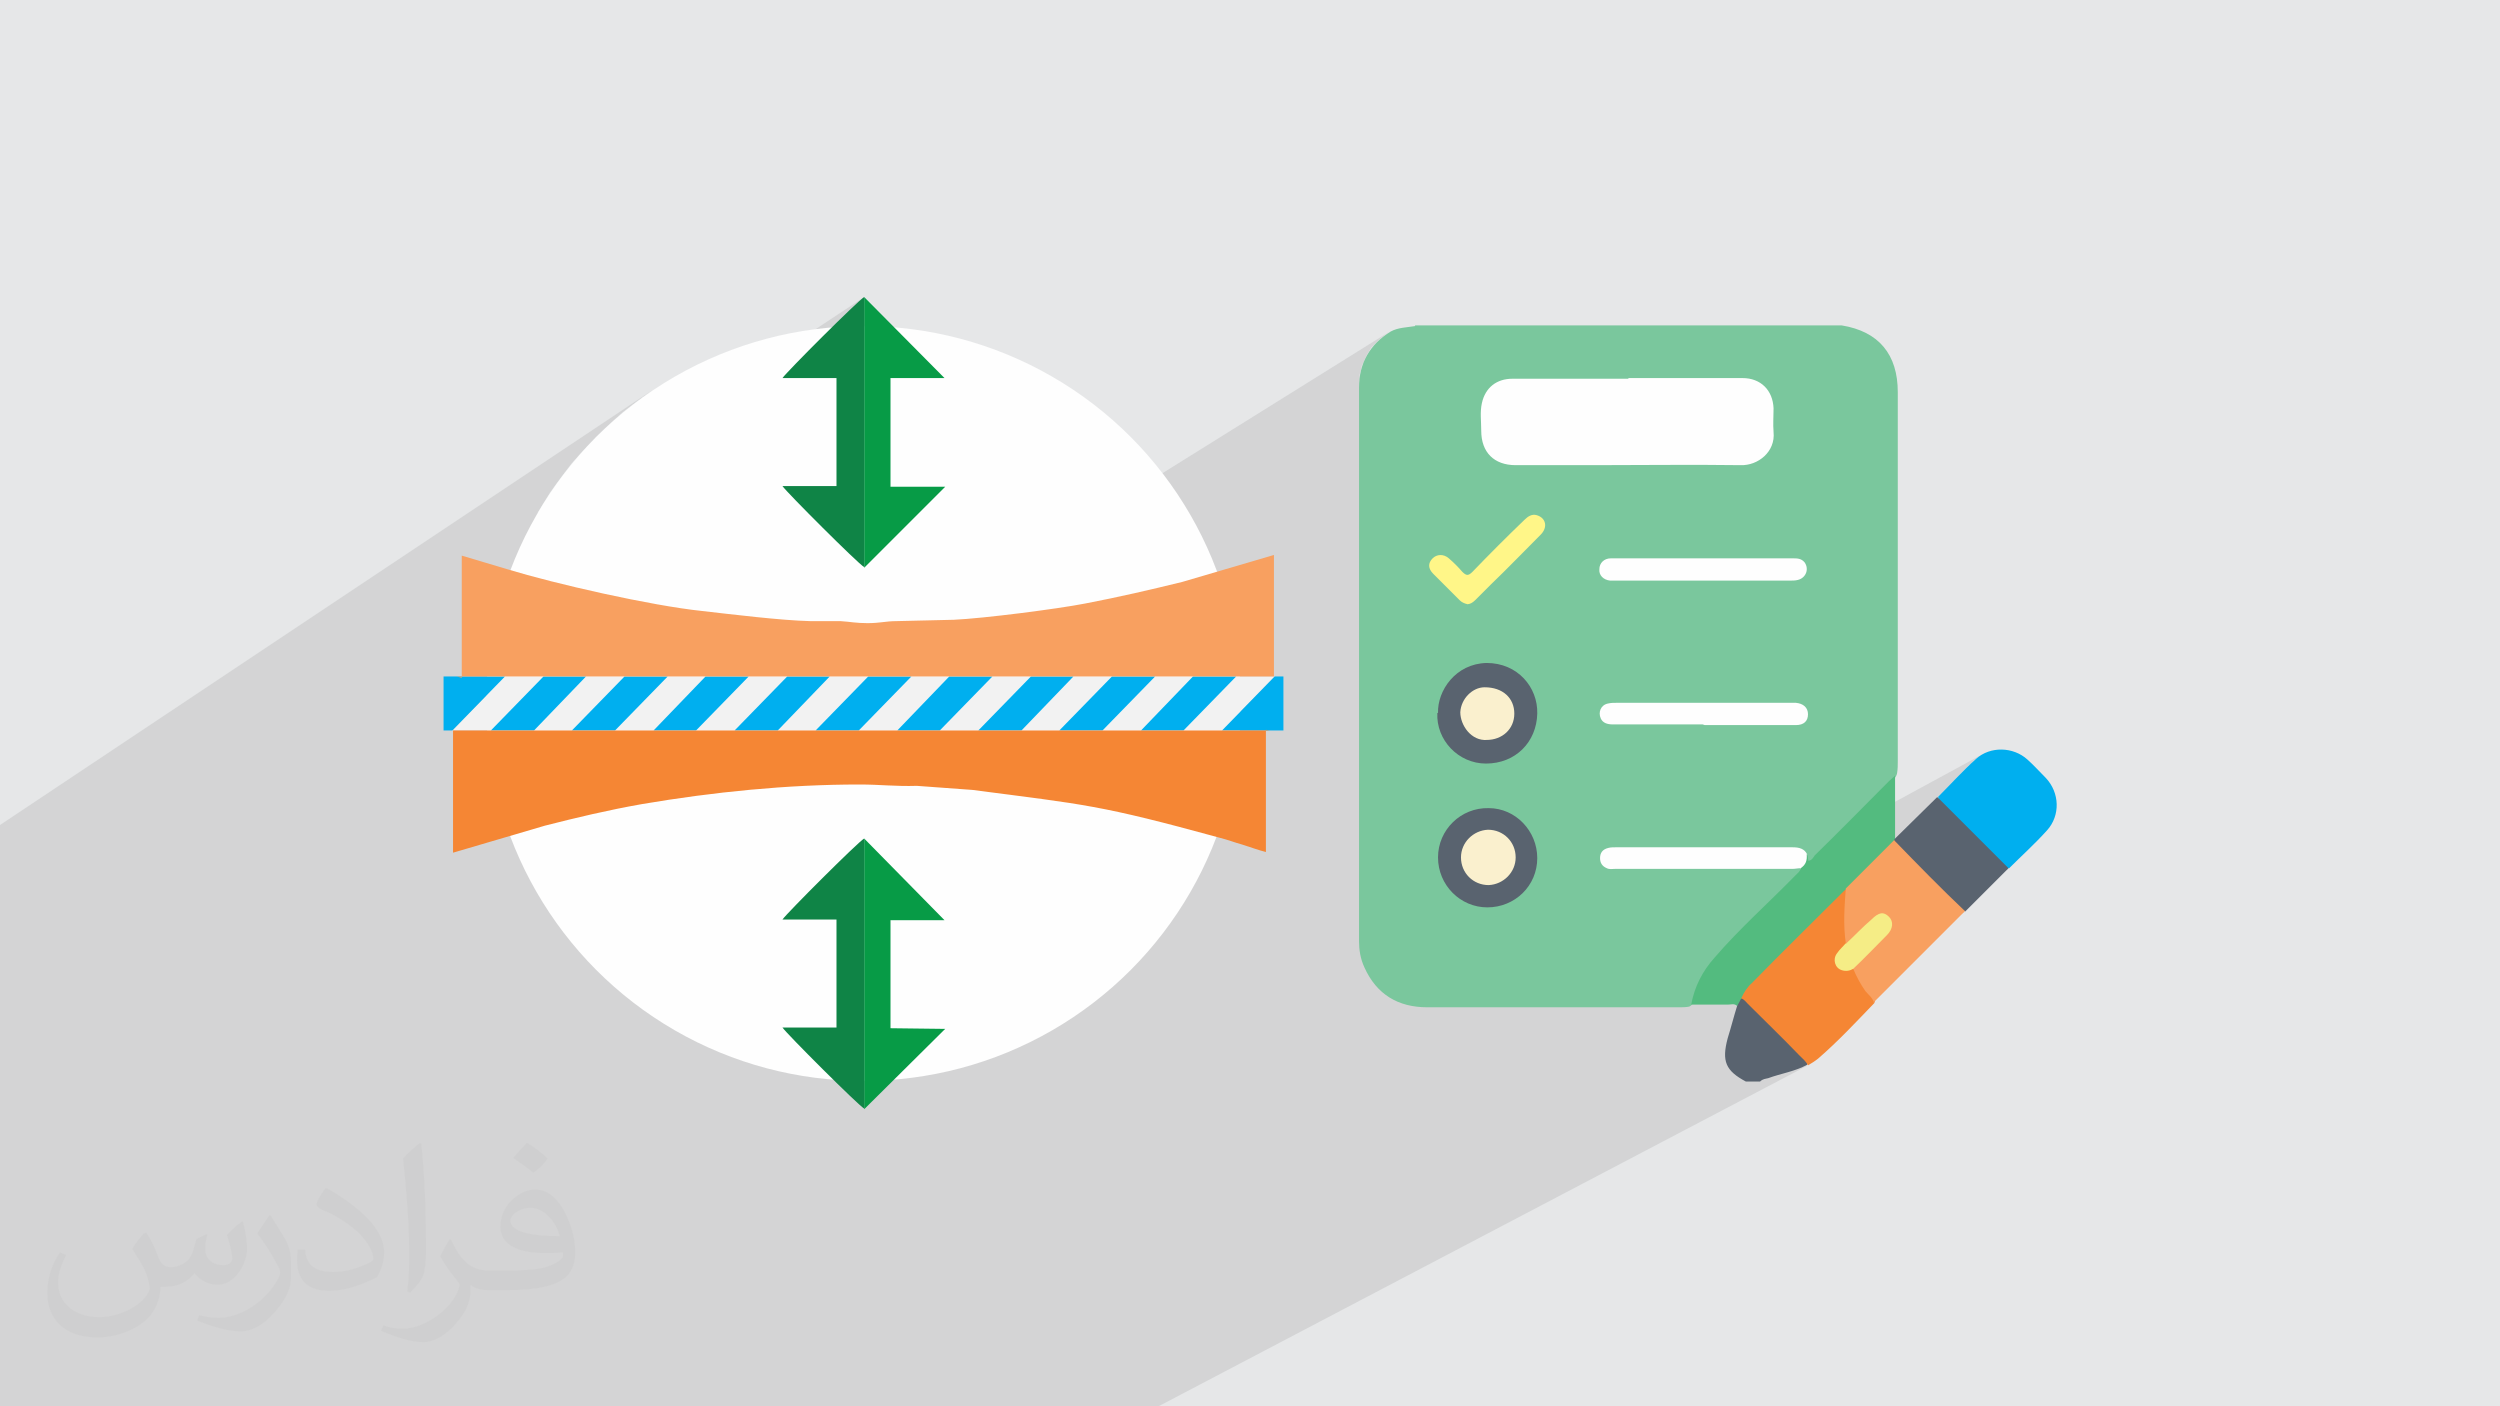
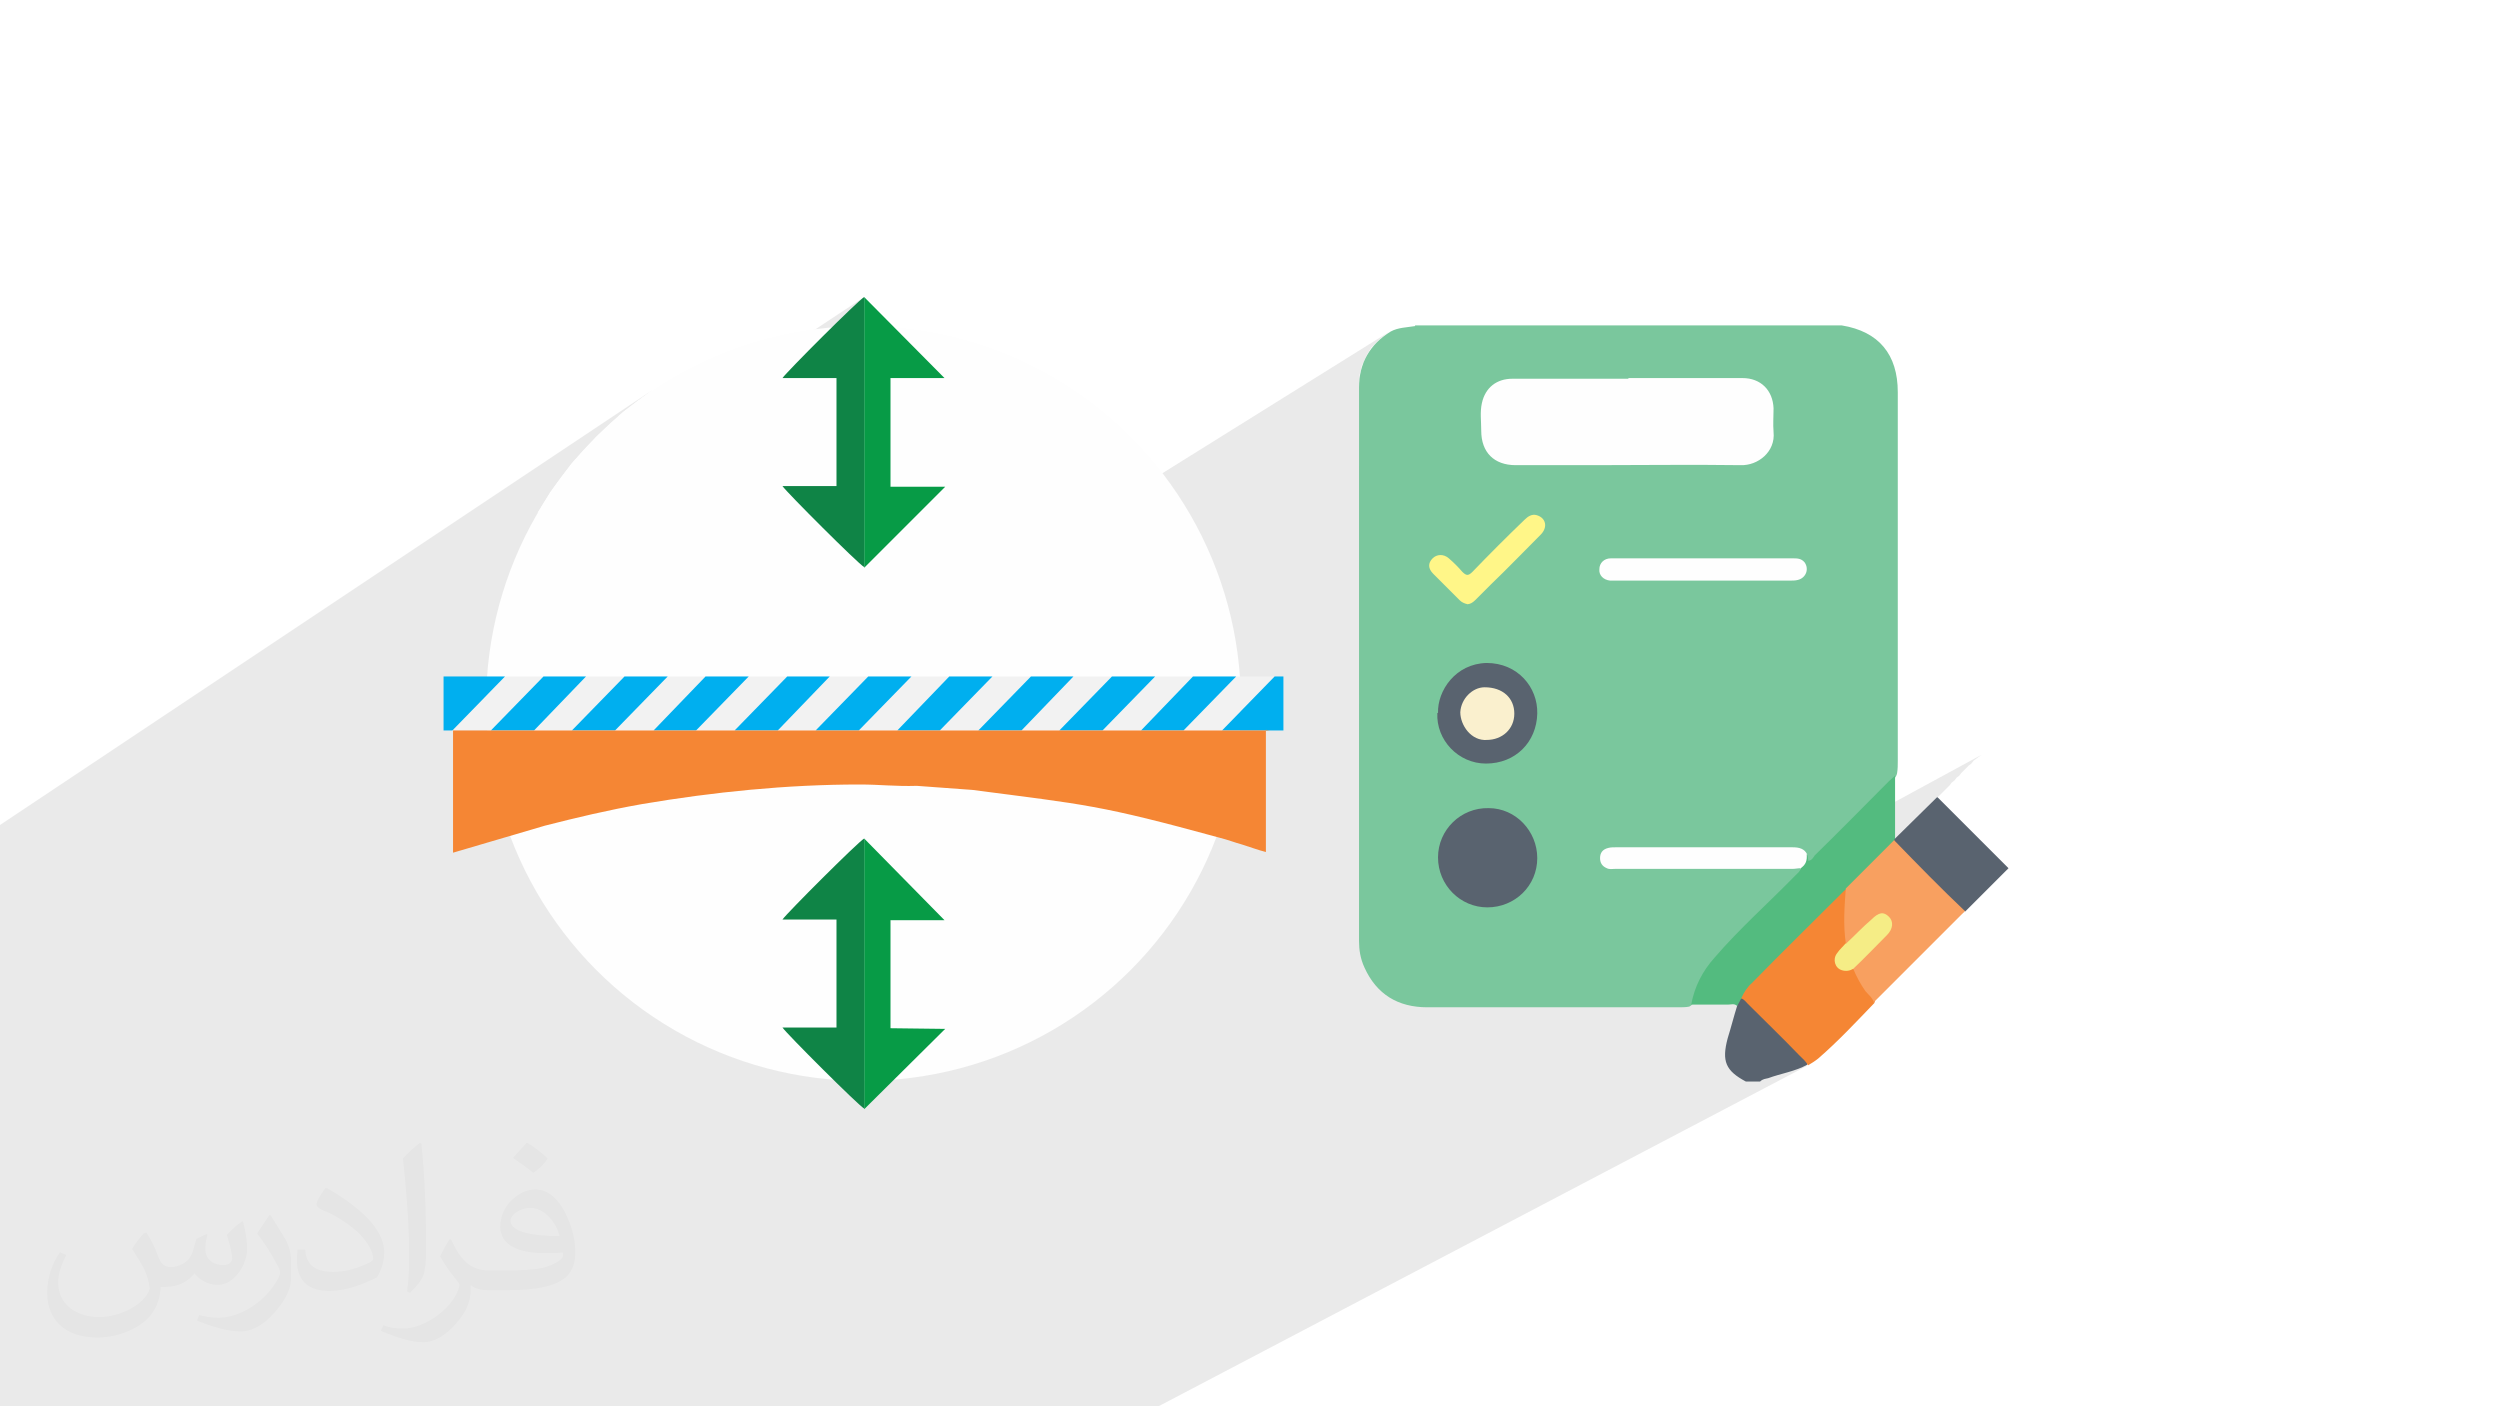
<svg xmlns="http://www.w3.org/2000/svg" xml:space="preserve" width="3.703in" height="2.083in" version="1.1" style="shape-rendering:geometricPrecision; text-rendering:geometricPrecision; image-rendering:optimizeQuality; fill-rule:evenodd; clip-rule:evenodd" viewBox="0 0 3703 2083" enable-background="new 0 0 128 128">
  <defs>
    <style type="text/css">
   
    .fil3 {fill:#FEFEFE}
    .fil13 {fill:#FFF688}
    .fil8 {fill:#F8A060}
    .fil9 {fill:#F58634}
    .fil10 {fill:#7AC79D}
    .fil12 {fill:#53BB7F}
    .fil5 {fill:#00AFEF}
    .fil6 {fill:#079B46}
    .fil7 {fill:#0F8446}
    .fil11 {fill:#59636F}
    .fil0 {fill:#E6E7E8}
    .fil4 {fill:#F2F2F2}
    .fil15 {fill:#F5ED86}
    .fil14 {fill:#FAF0CE}
    .fil2 {fill:#373435;fill-opacity:0.031}
    .fil1 {fill:#373435;fill-opacity:0.102}
   
  </style>
  </defs>
  <g id="Layer_x0020_1">
-     <polygon class="fil0" points="0,0 3703,0 3703,2083 0,2083 " />
    <polygon class="fil1" points="1485,2083 1484,2083 1476,2083 1473,2083 1469,2083 1466,2083 1466,2083 1465,2083 1460,2083 1456,2083 1456,2083 1452,2083 1451,2083 1449,2083 1443,2083 1430,2083 1428,2083 1426,2083 1424,2083 1400,2083 1399,2083 1397,2083 1387,2083 1319,2083 1318,2083 1318,2083 1309,2083 1263,2083 1263,2083 1260,2083 1237,2083 1215,2083 1214,2083 1205,2083 1205,2083 1201,2083 1197,2083 1193,2083 1184,2083 1179,2083 1179,2083 1173,2083 1172,2083 1170,2083 1140,2083 1140,2083 1112,2083 1107,2083 1042,2083 934,2083 913,2083 906,2083 905,2083 904,2083 898,2083 896,2083 895,2083 859,2083 858,2083 844,2083 837,2083 829,2083 828,2083 802,2083 796,2083 787,2083 726,2083 689,2083 647,2083 628,2083 583,2083 570,2083 561,2083 561,2083 560,2083 531,2083 514,2083 499,2083 499,2083 495,2083 489,2083 475,2083 458,2083 410,2083 391,2083 366,2083 362,2083 360,2083 332,2083 316,2083 299,2083 281,2083 269,2083 244,2083 240,2083 221,2083 207,2083 200,2083 182,2083 180,2083 177,2083 165,2083 164,2083 150,2083 131,2083 120,2083 106,2083 104,2083 101,2083 86,2083 70,2083 70,2083 63,2083 60,2083 52,2083 40,2083 31,2083 30,2083 20,2083 19,2083 14,2083 0,2083 0,2062 0,2061 0,2058 0,2040 0,2032 0,2027 0,2016 0,2015 0,1998 0,1997 0,1991 0,1968 0,1962 0,1942 0,1933 0,1931 0,1928 0,1921 0,1902 0,1896 0,1867 0,1865 0,1836 0,1829 0,1820 0,1800 0,1797 0,1786 0,1773 0,1768 0,1761 0,1732 0,1732 0,1728 0,1699 0,1691 0,1689 0,1662 0,1658 0,1651 0,1629 0,1620 0,1591 0,1586 0,1557 0,1548 0,1519 0,1518 0,1517 0,1513 0,1505 0,1485 0,1471 0,1466 0,1441 0,1429 0,1419 0,1372 0,1324 0,1287 0,1270 0,1222 966,578 944,594 923,610 903,628 884,646 865,666 847,686 831,707 815,729 801,752 796,760 1280,440 1280,586 1319,560 1399,560 1280,638 1280,841 1026,1002 1045,1002 1109,1002 1166,1002 1229,1002 1239,1002 2060,490 2054,494 2049,498 2044,502 2040,506 2035,511 2031,515 2028,520 2025,525 2022,531 2020,536 2017,542 2016,548 2014,554 2014,560 2013,567 2013,574 2013,589 2013,604 2013,619 2013,635 2013,650 2013,665 2013,680 2013,691 2215,568 2218,566 2221,564 2225,563 2229,561 2232,561 2237,560 2241,560 2246,560 2252,560 2257,560 2262,560 2268,560 2273,560 2278,560 2284,560 2289,560 2294,560 2300,560 2305,560 2311,560 2316,560 2321,560 2327,560 2332,560 2337,560 2343,560 2348,560 2353,560 2359,560 2364,560 2370,560 2375,560 2380,560 2386,560 2391,560 2396,560 2402,560 2407,560 2412,560 2418,560 2423,560 2428,560 2434,560 2439,560 2444,560 2449,560 2455,560 2460,560 2465,560 2471,560 2476,560 2481,560 2487,560 2492,560 2497,560 2502,560 2508,560 2513,560 2518,560 2524,560 2529,560 2534,560 2539,560 2545,560 2550,560 2555,560 2561,560 2566,560 2571,560 2577,560 2582,560 2587,560 2592,561 2596,562 2600,563 2604,565 2608,567 2612,570 2615,572 2617,576 2620,579 2622,583 2624,587 2625,591 2626,595 2627,600 2627,605 2627,609 2627,614 2627,618 2627,623 2627,627 2627,631 2627,636 2628,640 2628,645 2627,650 2626,655 2625,660 2623,664 2620,668 2617,672 2614,675 2610,679 2606,681 2013,1030 2013,1032 2013,1043 2376,829 2379,828 2382,827 2386,827 2392,827 2399,827 2405,827 2411,827 2418,827 2424,827 2431,827 2437,827 2444,827 2450,827 2456,827 2463,827 2469,827 2476,827 2482,827 2489,827 2493,827 2497,827 2502,827 2506,827 2510,827 2515,827 2519,827 2523,827 2527,827 2531,827 2535,827 2539,827 2544,827 2548,827 2552,827 2556,827 2560,827 2564,827 2568,827 2572,827 2577,827 2581,827 2585,827 2589,827 2593,827 2597,827 2601,827 2606,827 2610,827 2614,827 2618,827 2622,827 2626,827 2630,827 2634,827 2639,827 2643,827 2647,827 2651,827 2655,827 2658,827 2660,827 2662,827 2665,828 2667,828 2669,830 2671,831 2673,833 2675,837 2676,841 2676,845 2675,849 2673,852 2670,855 2667,857 2273,1083 2272,1087 2269,1093 2265,1099 2261,1105 2256,1110 2251,1115 2250,1116 2378,1043 2381,1041 2383,1041 2384,1040 2386,1040 2388,1040 2389,1040 2391,1040 2392,1040 2394,1040 2402,1040 2410,1040 2418,1040 2426,1040 2434,1040 2442,1040 2450,1040 2458,1040 2466,1040 2474,1040 2482,1040 2490,1040 2498,1040 2506,1040 2514,1040 2522,1040 2530,1040 2538,1040 2546,1040 2554,1040 2562,1040 2571,1040 2579,1040 2587,1040 2595,1040 2603,1040 2611,1040 2619,1040 2627,1040 2635,1040 2643,1040 2651,1040 2652,1040 2653,1040 2654,1040 2655,1040 2656,1040 2656,1040 2657,1040 2658,1040 2662,1040 2666,1042 2669,1043 2671,1045 2673,1047 2675,1050 2675,1053 2676,1057 2675,1060 2674,1063 2673,1066 2671,1068 2668,1070 2274,1291 2274,1293 2271,1300 2268,1306 2265,1312 2260,1318 2256,1323 2252,1326 2376,1257 2378,1256 2381,1255 2382,1254 2383,1254 2385,1254 2386,1254 2387,1254 2389,1254 2390,1254 2391,1254 2400,1254 2408,1254 2416,1254 2424,1254 2432,1254 2441,1254 2449,1254 2457,1254 2465,1254 2473,1254 2482,1254 2490,1254 2498,1254 2506,1254 2514,1254 2522,1254 2531,1254 2539,1254 2547,1254 2555,1254 2563,1254 2572,1254 2580,1254 2588,1254 2596,1254 2604,1254 2613,1254 2617,1254 2807,1149 2806,1150 2805,1151 2804,1152 2802,1153 2801,1154 2800,1155 2799,1156 2798,1157 2791,1164 2784,1171 2777,1177 2770,1184 2764,1191 2757,1198 2750,1205 2743,1212 2736,1219 2729,1225 2722,1232 2718,1236 2935,1118 2931,1121 2927,1124 2923,1127 2920,1131 2916,1134 2912,1138 2909,1141 2905,1145 2902,1149 2898,1152 2895,1156 2891,1159 2888,1163 2884,1167 2881,1170 2877,1174 2874,1177 2870,1181 2870,1183 2871,1184 2871,1185 2872,1187 2873,1188 2874,1189 2875,1190 2876,1191 2882,1197 2887,1202 2893,1208 2898,1214 2904,1219 2910,1225 2915,1230 2921,1236 2926,1242 2932,1247 2938,1253 2943,1258 2949,1264 2954,1269 2960,1275 2965,1281 2967,1282 2968,1283 2969,1284 2970,1285 2971,1285 2972,1286 2974,1287 2975,1287 2892,1331 2898,1337 2905,1344 2912,1350 2747,1438 2747,1439 2749,1444 2751,1448 2753,1452 2756,1456 2758,1460 2761,1464 2763,1468 2765,1470 2767,1472 2769,1474 2771,1476 2772,1478 2774,1481 2775,1483 2776,1486 2653,1551 2655,1553 2659,1558 2664,1563 2666,1565 2668,1566 2669,1568 2671,1570 2673,1571 2674,1573 2676,1575 2677,1577 2671,1581 2674,1579 2678,1578 1716,2083 1715,2083 1696,2083 1693,2083 1692,2083 1677,2083 1673,2083 1646,2083 1603,2083 1536,2083 1536,2083 1529,2083 1529,2083 1518,2083 1515,2083 " />
    <path class="fil2" d="M217 1826c7,11 12,21 16,32 3,7 5,19 21,19 5,0 11,-2 17,-5 7,-4 11,-9 14,-16l6 -21 15 -7 1 1c-2,8 -3,15 -3,21 0,18 15,24 27,24 7,0 13,-4 13,-10 0,-8 -4,-23 -8,-35 7,-7 14,-14 23,-20l1 1c4,15 6,30 6,40 0,10 -4,21 -8,28 -8,14 -20,25 -36,25 -12,0 -25,-6 -34,-17l0 0c-9,11 -22,20 -43,20l-7 0c-1,14 -4,24 -9,33 -13,25 -50,42 -85,42 -49,0 -74,-28 -74,-66 0,-23 8,-45 19,-60l9 4c-7,14 -12,27 -12,40 0,35 29,52 61,52 31,0 68,-19 75,-42 -3,-25 -12,-36 -26,-59 4,-8 10,-15 17,-23l1 0 0 0 1 -1 0 0zm564 -133c10,6 21,14 30,23 -5,8 -12,15 -21,21 -10,-8 -20,-15 -30,-22 7,-8 14,-15 20,-22l0 0 0 0zm5 96c-17,0 -30,11 -30,19 0,17 33,23 73,23 -5,-21 -23,-42 -43,-42l0 0zm-37 93c22,0 41,-1 55,-4 16,-4 30,-12 30,-18 0,-2 0,-3 0,-5 -9,1 -19,1 -28,1 -29,0 -52,-7 -61,-23 -2,-5 -4,-10 -4,-15 0,-16 7,-32 19,-42 10,-9 21,-14 33,-14 21,0 37,17 48,43 6,14 11,30 11,51 0,14 -4,25 -12,34 -16,15 -45,21 -90,21l-21 0 0 0 -5 0c-11,0 -19,-2 -26,-7l-1 0c0,3 0,5 0,7 0,10 -3,23 -10,34 -20,30 -42,43 -60,43 -19,0 -42,-8 -63,-17l4 -8c7,3 16,5 29,5 34,0 78,-33 84,-65 -1,-3 -4,-6 -7,-10 -10,-12 -16,-22 -22,-32 5,-10 9,-18 14,-25l2 0c14,30 28,46 57,46l5 0 0 0 21 0 0 0 -1 0 0 0zm-146 31c2,-13 3,-29 3,-43l0 -21c0,-39 -5,-96 -9,-133 7,-8 17,-17 25,-23l2 1c5,47 7,101 7,151 0,13 0,26 -2,35 -1,12 -8,21 -22,35l-3 -2 0 0 0 0zm-151 -62c1,18 10,33 41,33 20,0 36,-5 55,-14 3,-2 5,-4 5,-5 0,-11 -9,-27 -24,-41 -15,-13 -33,-25 -52,-32 -6,-3 -8,-6 -8,-8 0,-5 7,-16 13,-24l2 0c20,11 43,27 60,44 15,16 25,33 25,51 0,13 -4,26 -11,37 -22,11 -46,20 -70,20 -29,0 -48,-13 -48,-45 0,-4 0,-9 1,-16l10 0 0 0 0 0 0 0zm-52 -52l18 29c7,11 13,22 13,41l0 24c0,19 -12,39 -32,59 -15,14 -29,20 -42,20 -19,0 -40,-6 -65,-16l3 -8c8,2 17,4 28,4 35,0 72,-26 89,-58 2,-4 3,-7 3,-9 0,-4 -2,-8 -4,-11 -9,-17 -19,-33 -30,-47 6,-9 12,-18 18,-27l2 0 0 0z" />
    <g id="_2519423328832">
      <g>
        <circle class="fil3" cx="1279" cy="1042" r="559" />
        <g>
          <g>
            <polygon class="fil4" points="1753,1082 1810,1082 1888,1002 1881,1002 1831,1002 " />
            <polygon class="fil4" points="911,1082 968,1082 1045,1002 989,1002 " />
            <polygon class="fil4" points="791,1082 847,1082 925,1002 868,1002 " />
            <polygon class="fil4" points="1031,1082 1088,1082 1166,1002 1109,1002 " />
            <polygon class="fil4" points="1152,1082 1208,1082 1286,1002 1229,1002 " />
            <polygon class="fil4" points="1272,1082 1329,1082 1406,1002 1350,1002 " />
            <polygon class="fil4" points="1392,1082 1449,1082 1527,1002 1470,1002 " />
            <polygon class="fil4" points="1513,1082 1569,1082 1647,1002 1590,1002 " />
            <polygon class="fil4" points="1633,1082 1690,1082 1767,1002 1711,1002 " />
            <polygon class="fil4" points="670,1082 677,1082 727,1082 805,1002 748,1002 " />
          </g>
          <g>
            <polygon class="fil5" points="1088,1082 1152,1082 1229,1002 1166,1002 " />
            <polygon class="fil5" points="727,1082 791,1082 868,1002 805,1002 " />
            <polygon class="fil5" points="847,1082 911,1082 989,1002 925,1002 " />
            <polygon class="fil5" points="968,1082 1031,1082 1109,1002 1045,1002 " />
            <polygon class="fil5" points="1208,1082 1272,1082 1350,1002 1286,1002 " />
            <polygon class="fil5" points="1329,1082 1392,1082 1470,1002 1406,1002 " />
            <polygon class="fil5" points="1449,1082 1513,1082 1590,1002 1527,1002 " />
            <polygon class="fil5" points="1569,1082 1633,1082 1711,1002 1647,1002 " />
            <polygon class="fil5" points="1690,1082 1753,1082 1831,1002 1767,1002 " />
            <polygon class="fil5" points="670,1082 748,1002 677,1002 657,1002 657,1082 " />
            <polygon class="fil5" points="1810,1082 1881,1082 1901,1082 1901,1002 1888,1002 " />
          </g>
          <g>
            <polygon class="fil6" points="1280,841 1400,721 1319,721 1319,560 1399,560 1280,440 " />
            <polygon class="fil6" points="1280,1643 1400,1524 1319,1523 1319,1363 1399,1363 1280,1242 " />
          </g>
          <g>
            <path class="fil7" d="M1280 1643l0 -401c-9,5 -115,111 -121,120l80 0 0 160 -80 0c6,9 112,115 121,120z" />
            <path class="fil7" d="M1280 841l0 -401c-9,5 -115,111 -121,120l80 0 0 160 -80 0c6,9 112,115 121,120z" />
          </g>
-           <path class="fil8" d="M677 1002l71 0 57 0 64 0 57 0 64 0 57 0 64 0 57 0 64 0 57 0 64 0 57 0 64 0 57 0 64 0 57 0 64 0 57 0 64 0 50 0 0 -180 -136 40c-49,12 -92,22 -144,32 -41,8 -150,22 -194,24l-85 2c-16,0 -24,3 -43,3 -17,0 -25,-2 -40,-3 -15,0 -30,0 -45,0 -43,-1 -116,-10 -160,-15 -76,-8 -217,-40 -289,-62l-67 -20 0 181z" />
          <path class="fil9" d="M1881 1082l-71 0 -57 0 -64 0 -57 0 -64 0 -57 0 -64 0 -57 0 -64 0 -57 0 -64 0 -57 0 -64 0 -57 0 -64 0 -57 0 -64 0 -57 0 -64 0 -50 0 0 181 136 -40c47,-12 93,-23 144,-32 106,-18 215,-29 322,-29 31,0 53,3 85,2l82 6c169,22 188,22 367,71 12,3 22,7 33,10 13,4 23,8 35,11l0 -181z" />
        </g>
      </g>
      <path class="fil10" d="M2096 482c211,0 421,0 632,0 55,9 83,43 83,99 0,182 0,364 0,546 0,6 0,12 -1,18 -1,6 -5,9 -9,13 -37,37 -74,74 -110,110 -1,1 -2,2 -3,3 -5,5 -10,8 -13,-2 -1,-2 -3,-4 -4,-5 -7,-7 -16,-6 -25,-6 -76,0 -152,0 -228,0 -8,0 -15,0 -23,0 -3,0 -6,0 -9,1 -6,1 -11,5 -11,12 0,7 5,10 11,11 5,1 11,1 16,1 81,0 162,0 243,0 6,0 13,-1 18,1 5,1 5,4 3,8 -2,4 -5,6 -8,9 -32,32 -64,64 -97,97 -23,23 -42,49 -51,81 -1,5 -3,10 -8,12 -5,1 -10,1 -15,1 -124,0 -249,0 -373,0 -43,0 -75,-19 -93,-59 -6,-13 -8,-26 -8,-39 0,-111 0,-221 0,-331 0,-163 0,-326 0,-489 0,-36 16,-64 47,-83 11,-6 24,-6 36,-8z" />
      <path class="fil11" d="M2586 1602c-30,-16 -36,-30 -27,-64 5,-16 9,-32 14,-48 0,-5 1,-10 6,-12 6,0 8,4 12,7 27,27 53,53 80,80 3,3 8,6 6,12 -18,10 -39,13 -58,20 -4,1 -8,1 -12,5 -7,0 -15,0 -22,0z" />
      <path class="fil3" d="M2412 560c57,0 113,0 169,0 27,0 45,18 46,45 0,12 -1,23 0,35 3,29 -23,50 -49,49 -72,-1 -144,0 -216,0 -39,0 -78,0 -117,0 -32,0 -51,-19 -51,-51 0,-14 -2,-28 1,-41 5,-23 22,-36 45,-36 57,0 114,0 172,0z" />
      <path class="fil12" d="M2579 1479c-2,4 -4,8 -6,11 -4,-4 -9,-2 -13,-2 -18,0 -37,0 -55,0 5,-27 17,-50 35,-70 37,-43 80,-81 119,-121 3,-3 7,-6 8,-10 4,-7 4,-15 9,-21 3,2 1,6 3,9 5,-1 7,-5 9,-8 37,-36 73,-73 110,-110 3,-3 6,-5 9,-8 0,31 0,63 0,94 1,1 1,2 1,3 -6,9 -14,15 -21,23 -17,17 -34,33 -50,50 -46,46 -91,92 -137,137 -8,7 -11,17 -20,23z" />
      <path class="fil11" d="M2130 1056c-1,-33 26,-73 72,-74 46,0 76,36 75,75 -1,42 -32,74 -76,74 -41,0 -74,-35 -72,-75z" />
      <path class="fil11" d="M2277 1271c0,41 -33,73 -74,73 -40,0 -73,-33 -73,-74 0,-41 34,-74 75,-73 40,0 72,34 72,74z" />
      <path class="fil3" d="M2523 827c44,0 88,0 132,0 7,0 13,0 18,6 7,10 2,23 -10,26 -4,1 -8,1 -12,1 -86,0 -171,0 -257,0 -3,0 -6,0 -9,0 -10,-1 -17,-8 -16,-17 0,-9 7,-16 17,-16 34,0 69,0 103,0 12,0 23,0 34,0z" />
-       <path class="fil3" d="M2522 1073c-44,0 -89,0 -133,0 -8,0 -15,-2 -18,-9 -4,-9 0,-20 11,-22 4,-1 9,-1 13,-1 85,0 171,0 257,0 3,0 5,0 8,0 11,1 18,7 18,17 0,10 -6,16 -18,16 -45,0 -90,0 -135,0z" />
      <path class="fil3" d="M2676 1265c1,9 -1,16 -9,21 -4,0 -8,1 -12,1 -88,0 -176,0 -263,0 -4,0 -8,1 -12,-1 -7,-3 -10,-8 -10,-15 0,-8 4,-13 12,-15 4,-1 7,-1 11,-1 88,0 175,0 262,0 10,0 18,2 22,11z" />
      <path class="fil13" d="M2174 895c-5,-1 -9,-3 -12,-6 -13,-13 -26,-26 -39,-39 -8,-8 -8,-16 -1,-23 6,-6 16,-7 24,0 7,6 14,13 20,20 6,6 9,6 15,0 25,-26 51,-52 77,-77 5,-5 11,-9 18,-7 14,4 17,18 6,29 -25,25 -49,50 -74,74 -8,8 -15,15 -23,23 -4,4 -8,6 -12,6z" />
      <path class="fil9" d="M2579 1479c4,-9 9,-17 16,-23 45,-46 91,-91 136,-136 1,-1 2,-2 4,-3 3,3 4,6 4,10 -3,23 -1,46 -1,68 0,6 -5,10 -9,15 -4,5 -9,10 -6,17 4,8 10,8 18,7 2,0 4,0 5,1 4,2 5,6 7,9 5,11 13,21 20,31 3,3 6,6 3,11 -27,28 -53,56 -83,82 -5,4 -10,7 -15,10 -3,-6 -8,-10 -13,-15 -25,-26 -51,-51 -76,-76 -3,-3 -5,-6 -9,-8z" />
      <path class="fil8" d="M2776 1486c-2,-8 -8,-12 -13,-18 -7,-10 -13,-21 -18,-33 -1,-6 4,-8 7,-12 13,-13 26,-26 39,-39 3,-3 6,-5 7,-8 3,-7 2,-13 -4,-18 -6,-4 -11,-3 -16,2 -11,10 -21,21 -32,31 -3,3 -6,8 -12,6 -4,-27 -2,-54 0,-81 24,-24 48,-48 72,-72 4,0 7,4 10,6 30,30 60,60 89,89 3,3 6,5 6,10 -45,45 -90,90 -136,136z" />
-       <path class="fil5" d="M2870 1181c19,-19 37,-39 57,-57 21,-19 55,-18 76,1 9,8 18,18 27,27 21,22 22,56 2,78 -18,20 -38,38 -56,56 -4,0 -7,-4 -10,-6 -30,-30 -60,-60 -89,-89 -3,-3 -6,-6 -6,-10z" />
      <path class="fil11" d="M2870 1181c35,35 70,70 105,105 -21,21 -43,43 -64,64 -36,-34 -71,-70 -105,-105 0,-1 0,-1 0,-2 21,-21 42,-41 63,-62z" />
      <path class="fil14" d="M2203 1096c-24,2 -40,-22 -40,-41 1,-20 18,-37 36,-37 27,0 44,16 44,39 0,23 -18,39 -41,39z" />
-       <path class="fil14" d="M2245 1270c0,22 -18,40 -40,41 -23,0 -41,-18 -41,-41 0,-22 18,-40 40,-41 23,0 41,18 41,41z" />
      <path class="fil15" d="M2734 1398c13,-12 25,-25 38,-36 11,-11 18,-12 26,-4 7,7 6,18 -3,27 -17,17 -33,34 -50,50 -5,3 -11,4 -17,2 -10,-3 -14,-16 -7,-25 4,-6 9,-10 13,-15z" />
    </g>
  </g>
</svg>